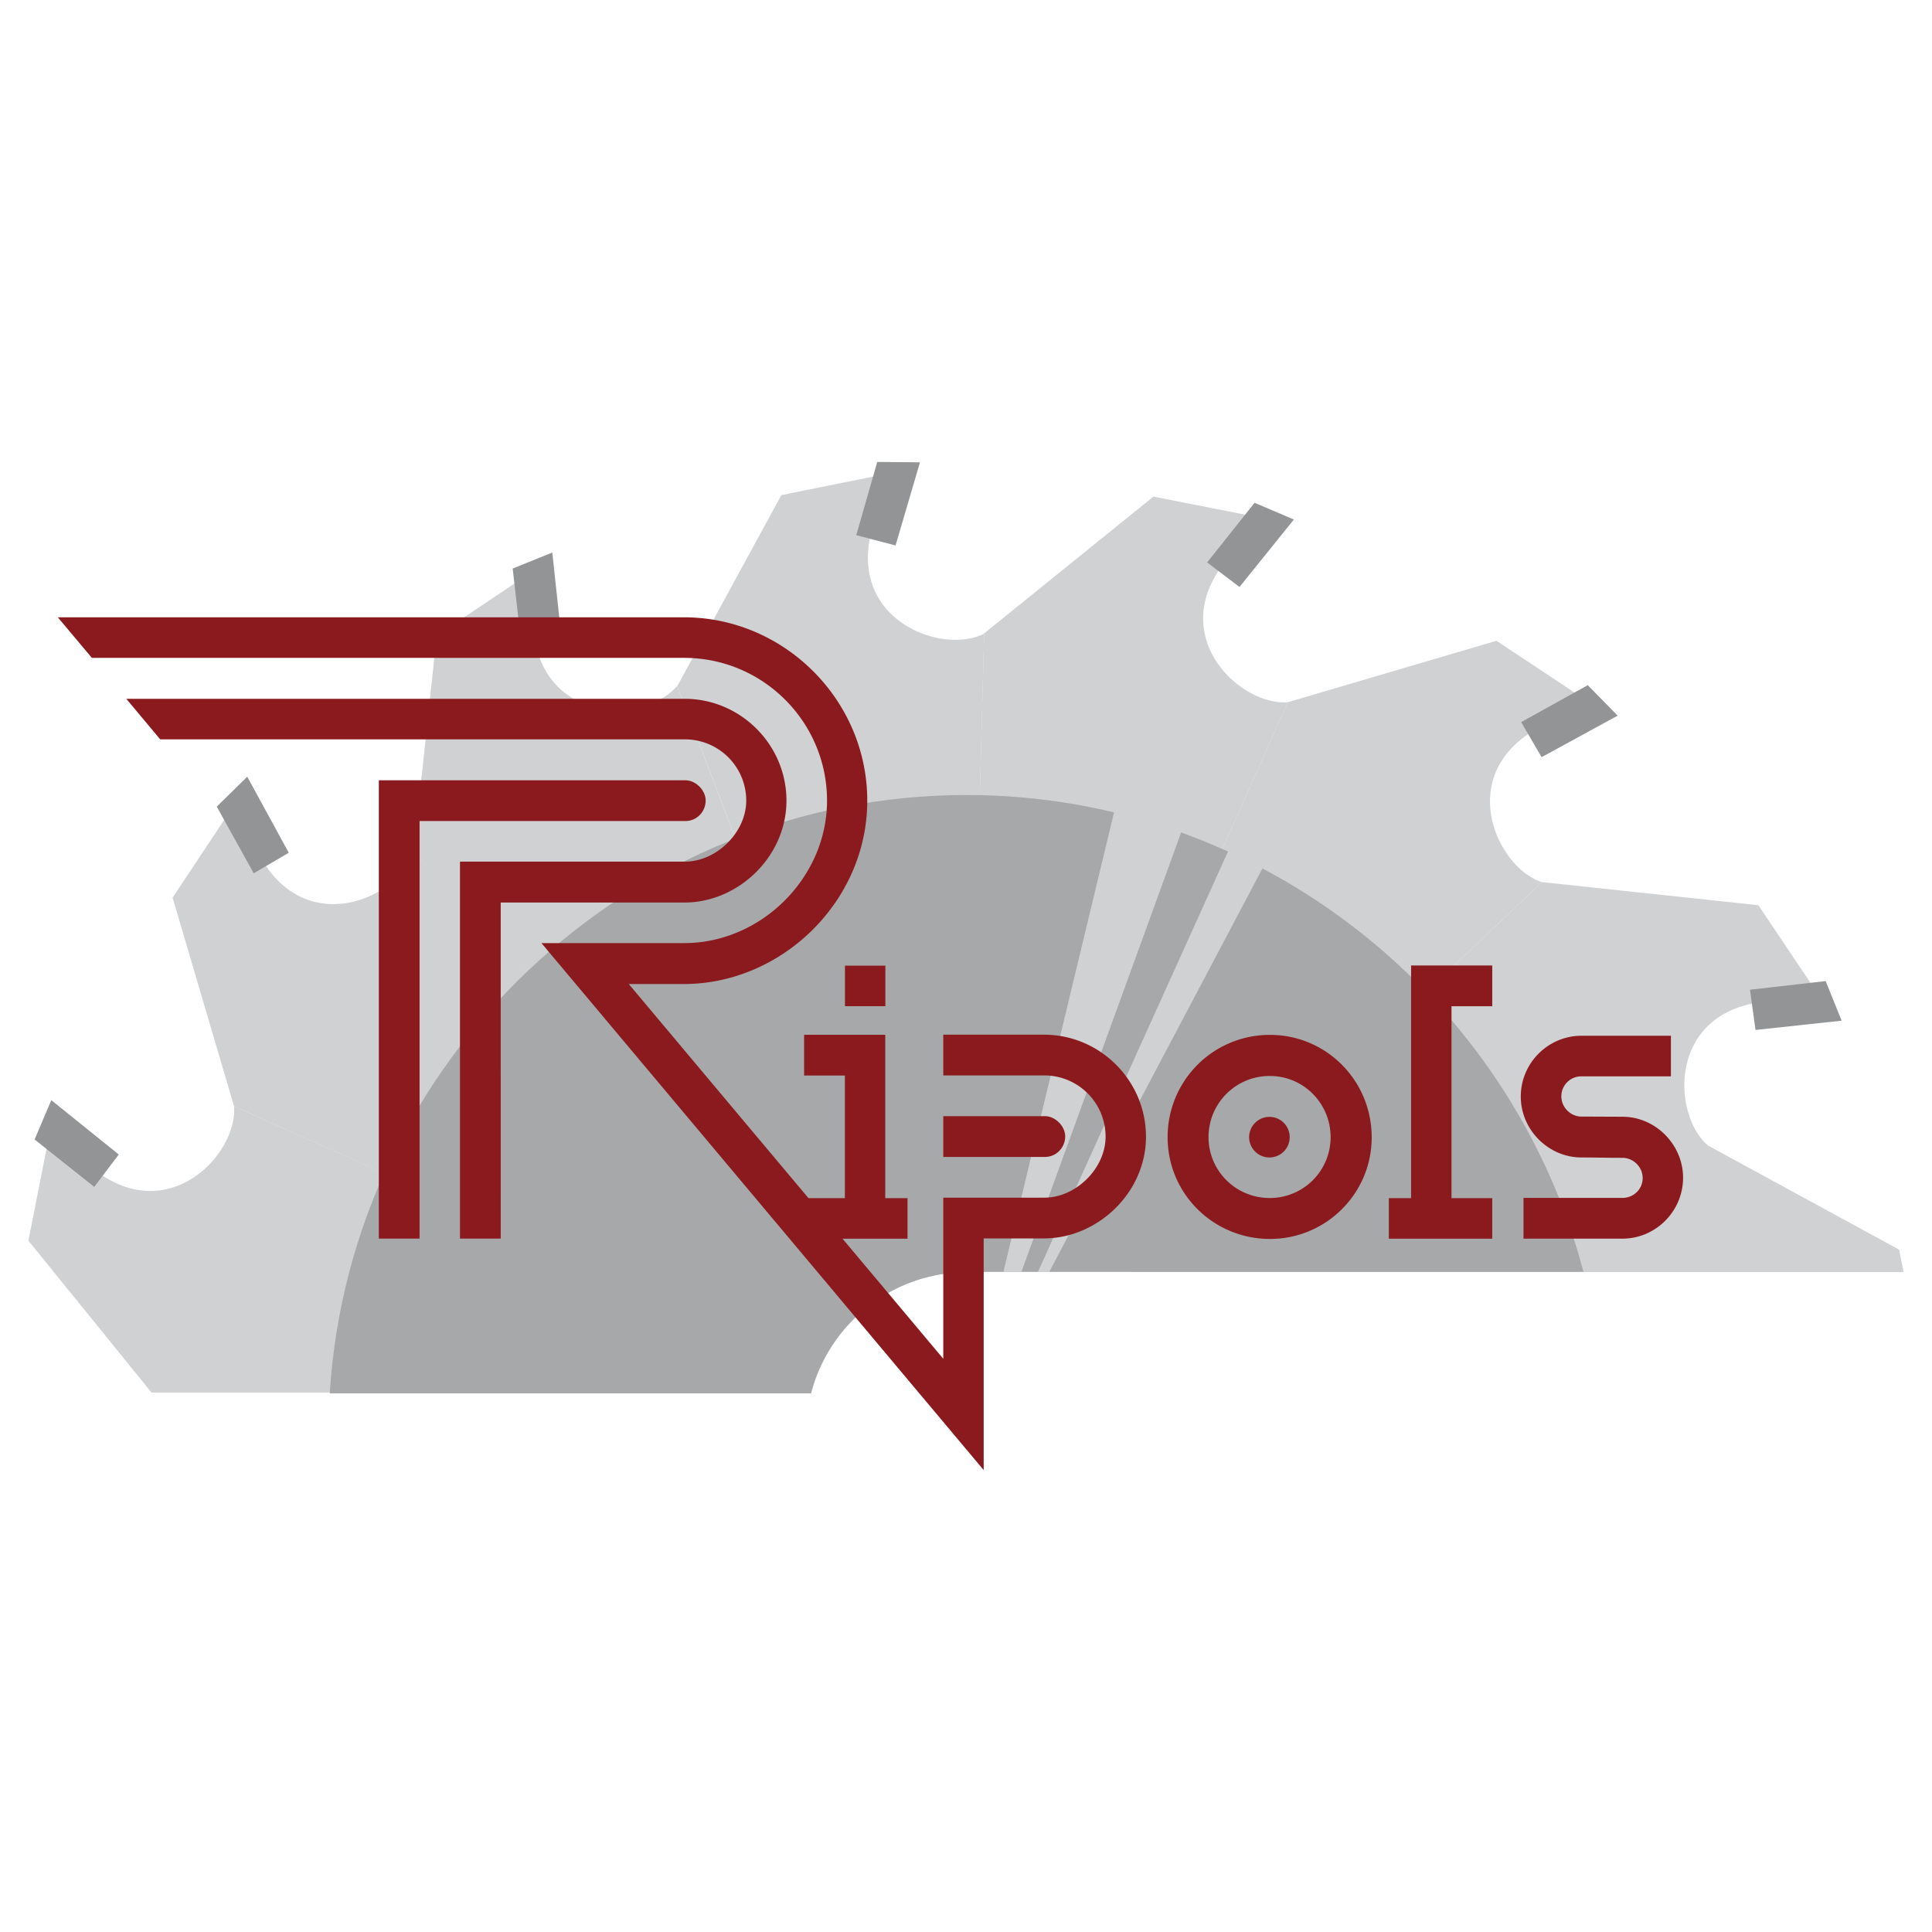
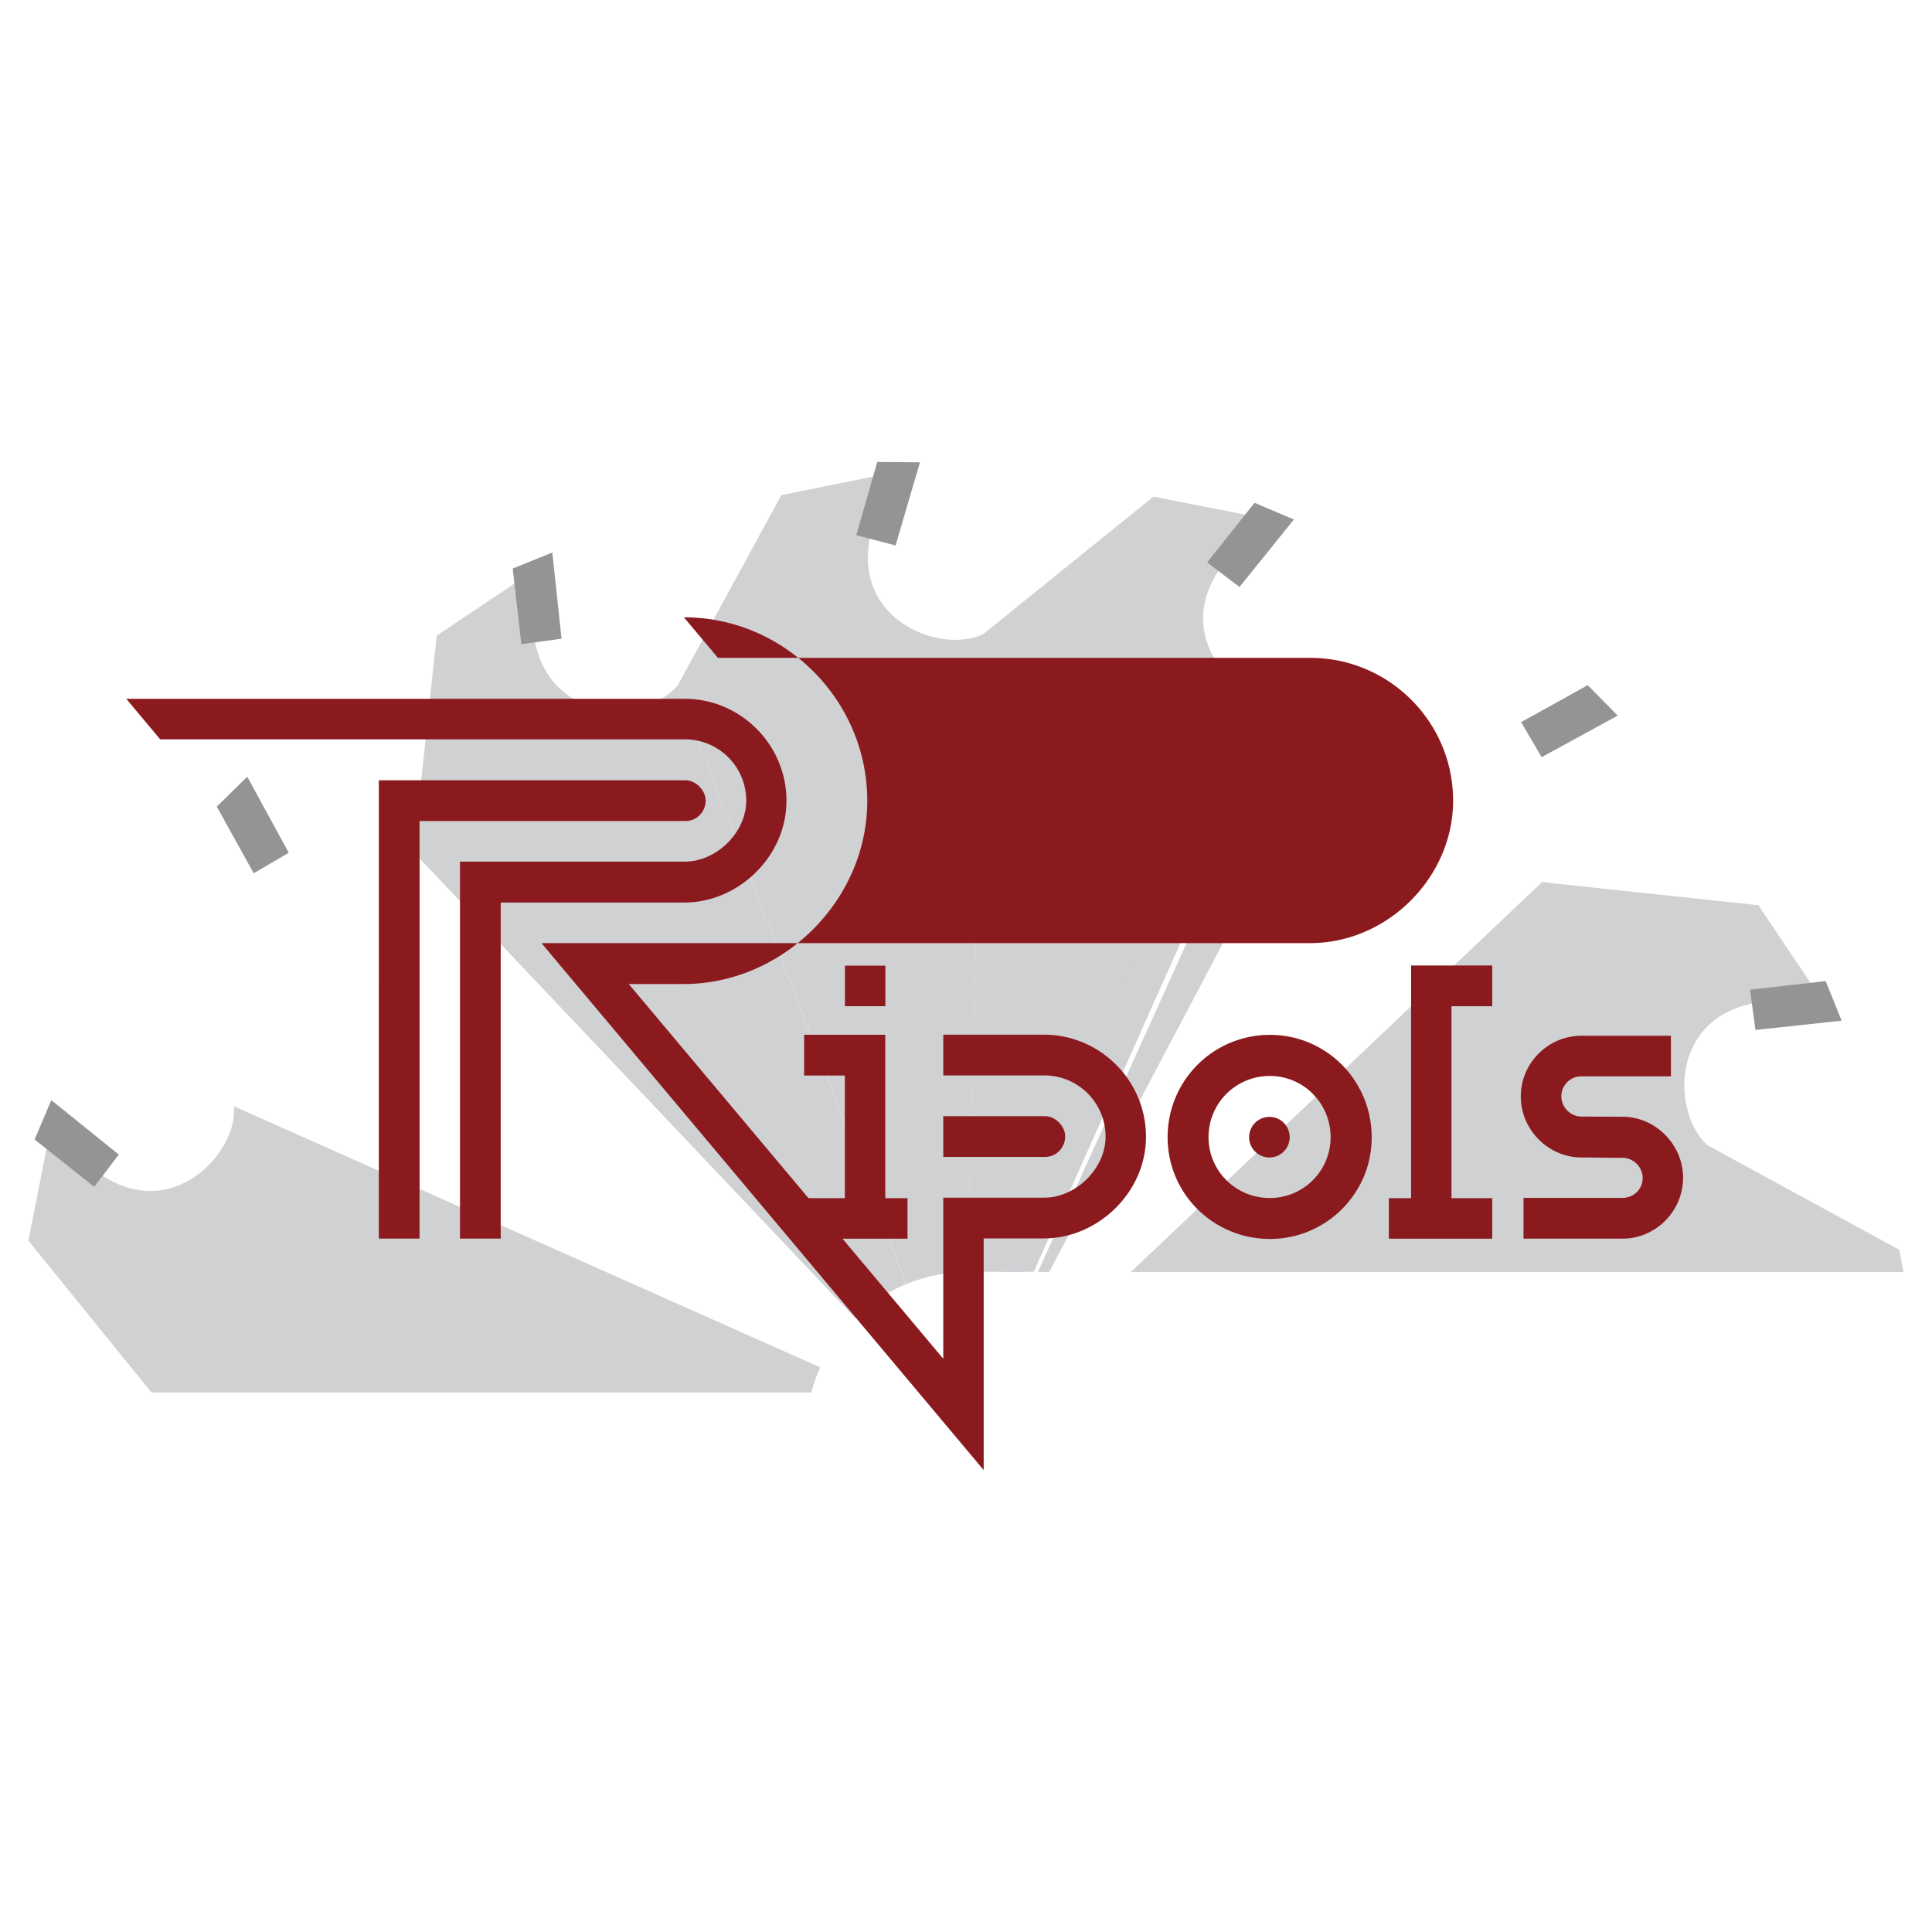
<svg xmlns="http://www.w3.org/2000/svg" width="2500" height="2500" viewBox="0 0 192.756 192.756">
  <g fill-rule="evenodd" clip-rule="evenodd">
    <path fill="#fff" d="M0 0h192.756v192.756H0V0z" />
    <path fill="#d0d1d3" d="M189.922 126.918h-52.388l32.881-12.623 19.063 10.385.444 2.238zM137.534 126.918h-24.716l41.028-38.91 21.59 2.306 6.747 10.061c-15.782-3.314-16.072 10.281-11.769 13.92l-32.88 12.623z" />
-     <path d="M103.132 126.889h9.736l40.976-38.875c-5.38-1.726-10.299-14.399 5.552-17.389l-10.095-6.695-20.821 6.132-25.348 56.827z" fill="#d0d1d3" />
    <path d="M96.477 126.924c.563 0 1.093 0 1.674.051v-.068h.017v-.018h4.971l25.349-56.827c-5.62.461-15.015-9.36-1.521-18.174l-11.888-2.34-16.894 13.647-1.708 63.729z" fill="#d0d1d3" />
    <path d="M90.424 128.121a15.685 15.685 0 0 1 6.063-1.195l1.708-63.71c-5.021 2.579-17.456-2.904-8.369-16.21l-11.871 2.392L67.57 68.459l22.854 59.662zM85.297 131.492a15.788 15.788 0 0 1 5.107-3.365L67.55 68.447c-3.639 4.304-17.235 4.014-13.921-11.769l-10.061 6.747-2.306 21.59 44.035 46.477z" fill="#d0d1d3" />
-     <path d="M81.82 136.48a15.99 15.99 0 0 1 3.501-4.988L41.305 85.015c-1.725 5.381-14.399 10.3-17.389-5.551l-6.695 10.095 6.132 20.822L81.82 136.48z" fill="#d0d1d3" />
    <path d="M80.945 138.934c.222-.871.512-1.709.888-2.512l-58.484-26.047c.461 5.619-9.36 15.014-18.174 1.52l-2.34 11.889 12.281 15.15h65.829z" fill="#d0d1d3" />
    <path fill="#929496" d="M174.597 98.744l7.55-.861 1.596 3.951-8.596.924-.55-4.014zM151.764 72.045l6.646-3.686 2.986 3.04-7.587 4.143-2.045-3.497zM120.438 56.114l4.729-5.949 3.923 1.666-5.424 6.731-3.228-2.448zM85.431 53.394l2.092-7.306 4.262.038-2.435 8.295-3.919-1.027zM52.014 64.273l-.863-7.55 3.952-1.596.924 8.596-4.013.55zM25.313 87.125l-3.686-6.646 3.041-2.986 4.143 7.587-3.498 2.045zM9.4 118.414l-5.948-4.728 1.666-3.924 6.732 5.424-2.45 3.228z" />
-     <path d="M98.148 126.975c-.58-.051-1.109-.051-1.69-.051-7.447 0-13.768 5.158-15.544 12.094H32.9c2.066-33.189 29.857-59.698 63.54-59.698 29.413 0 54.352 20.292 61.542 47.569H98.166v.018h-.018v.068z" fill="#a6a8aa" />
    <path fill="#d0d1d3" d="M101.904 126.9h-1.794l11.974-49.738 6.918 2.699-17.098 47.039zM104.674 126.91h-1.127l20.616-45.588 3.638 1.828-23.127 43.76zm-6.593 12.094h.068v-.172l-.068.172z" />
-     <path d="M98.143 123.557h6.012c5.329 0 10.18-4.543 10.18-10.145 0-5.604-4.577-10.182-10.18-10.182H94.111v4.066h10.078a6.108 6.108 0 0 1 6.115 6.115c0 3.143-2.938 6.08-6.115 6.08H94.111v16.073L62.733 98.176h5.5c9.736 0 18.294-8.216 18.294-18.293 0-10.026-8.268-18.294-18.294-18.294H5.769l3.399 4.048h59.1c7.857 0 14.245 6.388 14.245 14.246 0 7.687-6.576 14.211-14.245 14.211H54.022l44.12 52.575v-23.112h.001zM68.387 77.849c1.025 0 2.016.991 2.016 2.016 0 1.127-.888 2.049-2.016 2.049H41.861v41.66h-4.065V77.849h30.591zm-22.495 8.114v37.611h4.065V90.045h18.345c5.33 0 10.163-4.561 10.163-10.163 0-5.585-4.577-10.163-10.163-10.163h-55.7l3.382 4.048h52.353a6.109 6.109 0 0 1 6.115 6.115c0 3.16-2.955 6.081-6.115 6.081H45.892zm48.219 25.398v4.066h10.146c1.128 0 2.016-.924 2.016-2.051 0-1.023-.991-2.016-2.016-2.016H94.111v.001z" fill="#8b1a1e" />
+     <path d="M98.143 123.557h6.012c5.329 0 10.18-4.543 10.18-10.145 0-5.604-4.577-10.182-10.18-10.182H94.111v4.066h10.078a6.108 6.108 0 0 1 6.115 6.115c0 3.143-2.938 6.08-6.115 6.08H94.111v16.073L62.733 98.176h5.5c9.736 0 18.294-8.216 18.294-18.293 0-10.026-8.268-18.294-18.294-18.294l3.399 4.048h59.1c7.857 0 14.245 6.388 14.245 14.246 0 7.687-6.576 14.211-14.245 14.211H54.022l44.12 52.575v-23.112h.001zM68.387 77.849c1.025 0 2.016.991 2.016 2.016 0 1.127-.888 2.049-2.016 2.049H41.861v41.66h-4.065V77.849h30.591zm-22.495 8.114v37.611h4.065V90.045h18.345c5.33 0 10.163-4.561 10.163-10.163 0-5.585-4.577-10.163-10.163-10.163h-55.7l3.382 4.048h52.353a6.109 6.109 0 0 1 6.115 6.115c0 3.16-2.955 6.081-6.115 6.081H45.892zm48.219 25.398v4.066h10.146c1.128 0 2.016-.924 2.016-2.051 0-1.023-.991-2.016-2.016-2.016H94.111v.001z" fill="#8b1a1e" />
    <path fill="#8b1a1e" d="M84.302 96.34v4.047h4.031V96.34h-4.031zM80.227 123.586v-4.049h4.065v-12.23h-4.065v-4.065h8.096v16.295h2.22v4.049H80.227zM126.692 107.35c3.348 0 6.063 2.715 6.063 6.113a6.065 6.065 0 0 1-6.063 6.064c-3.399 0-6.115-2.717-6.115-6.064a6.086 6.086 0 0 1 6.115-6.113zm-.034 4.082c1.11 0 2.016.904 2.016 2.031a2.02 2.02 0 0 1-2.016 2.016 2.022 2.022 0 0 1-2.032-2.016c0-1.127.905-2.031 2.032-2.031zm.051-8.182c5.604 0 10.146 4.543 10.146 10.23 0 5.586-4.543 10.129-10.146 10.129-5.67 0-10.214-4.543-10.214-10.129a10.18 10.18 0 0 1 10.214-10.23zM148.882 123.586v-4.049h-4.066v-19.146h4.066v-4.067h-8.097v23.213h-2.221v4.049h10.318zM161.874 115.518c1.093 0 2.016.922 2.016 2.016s-.889 1.98-2.016 1.98h-9.873v4.066h9.873c3.313 0 6.047-2.734 6.047-6.082 0-3.279-2.733-6.08-6.047-6.08l-4.1-.018c-1.076 0-1.998-.922-1.998-2.016a1.99 1.99 0 0 1 1.998-1.998h8.934v-4.049h-8.916c-3.331 0-6.063 2.717-6.063 6.064 0 3.297 2.732 6.08 6.063 6.08 1.314.001 2.732.037 4.082.037z" />
  </g>
</svg>